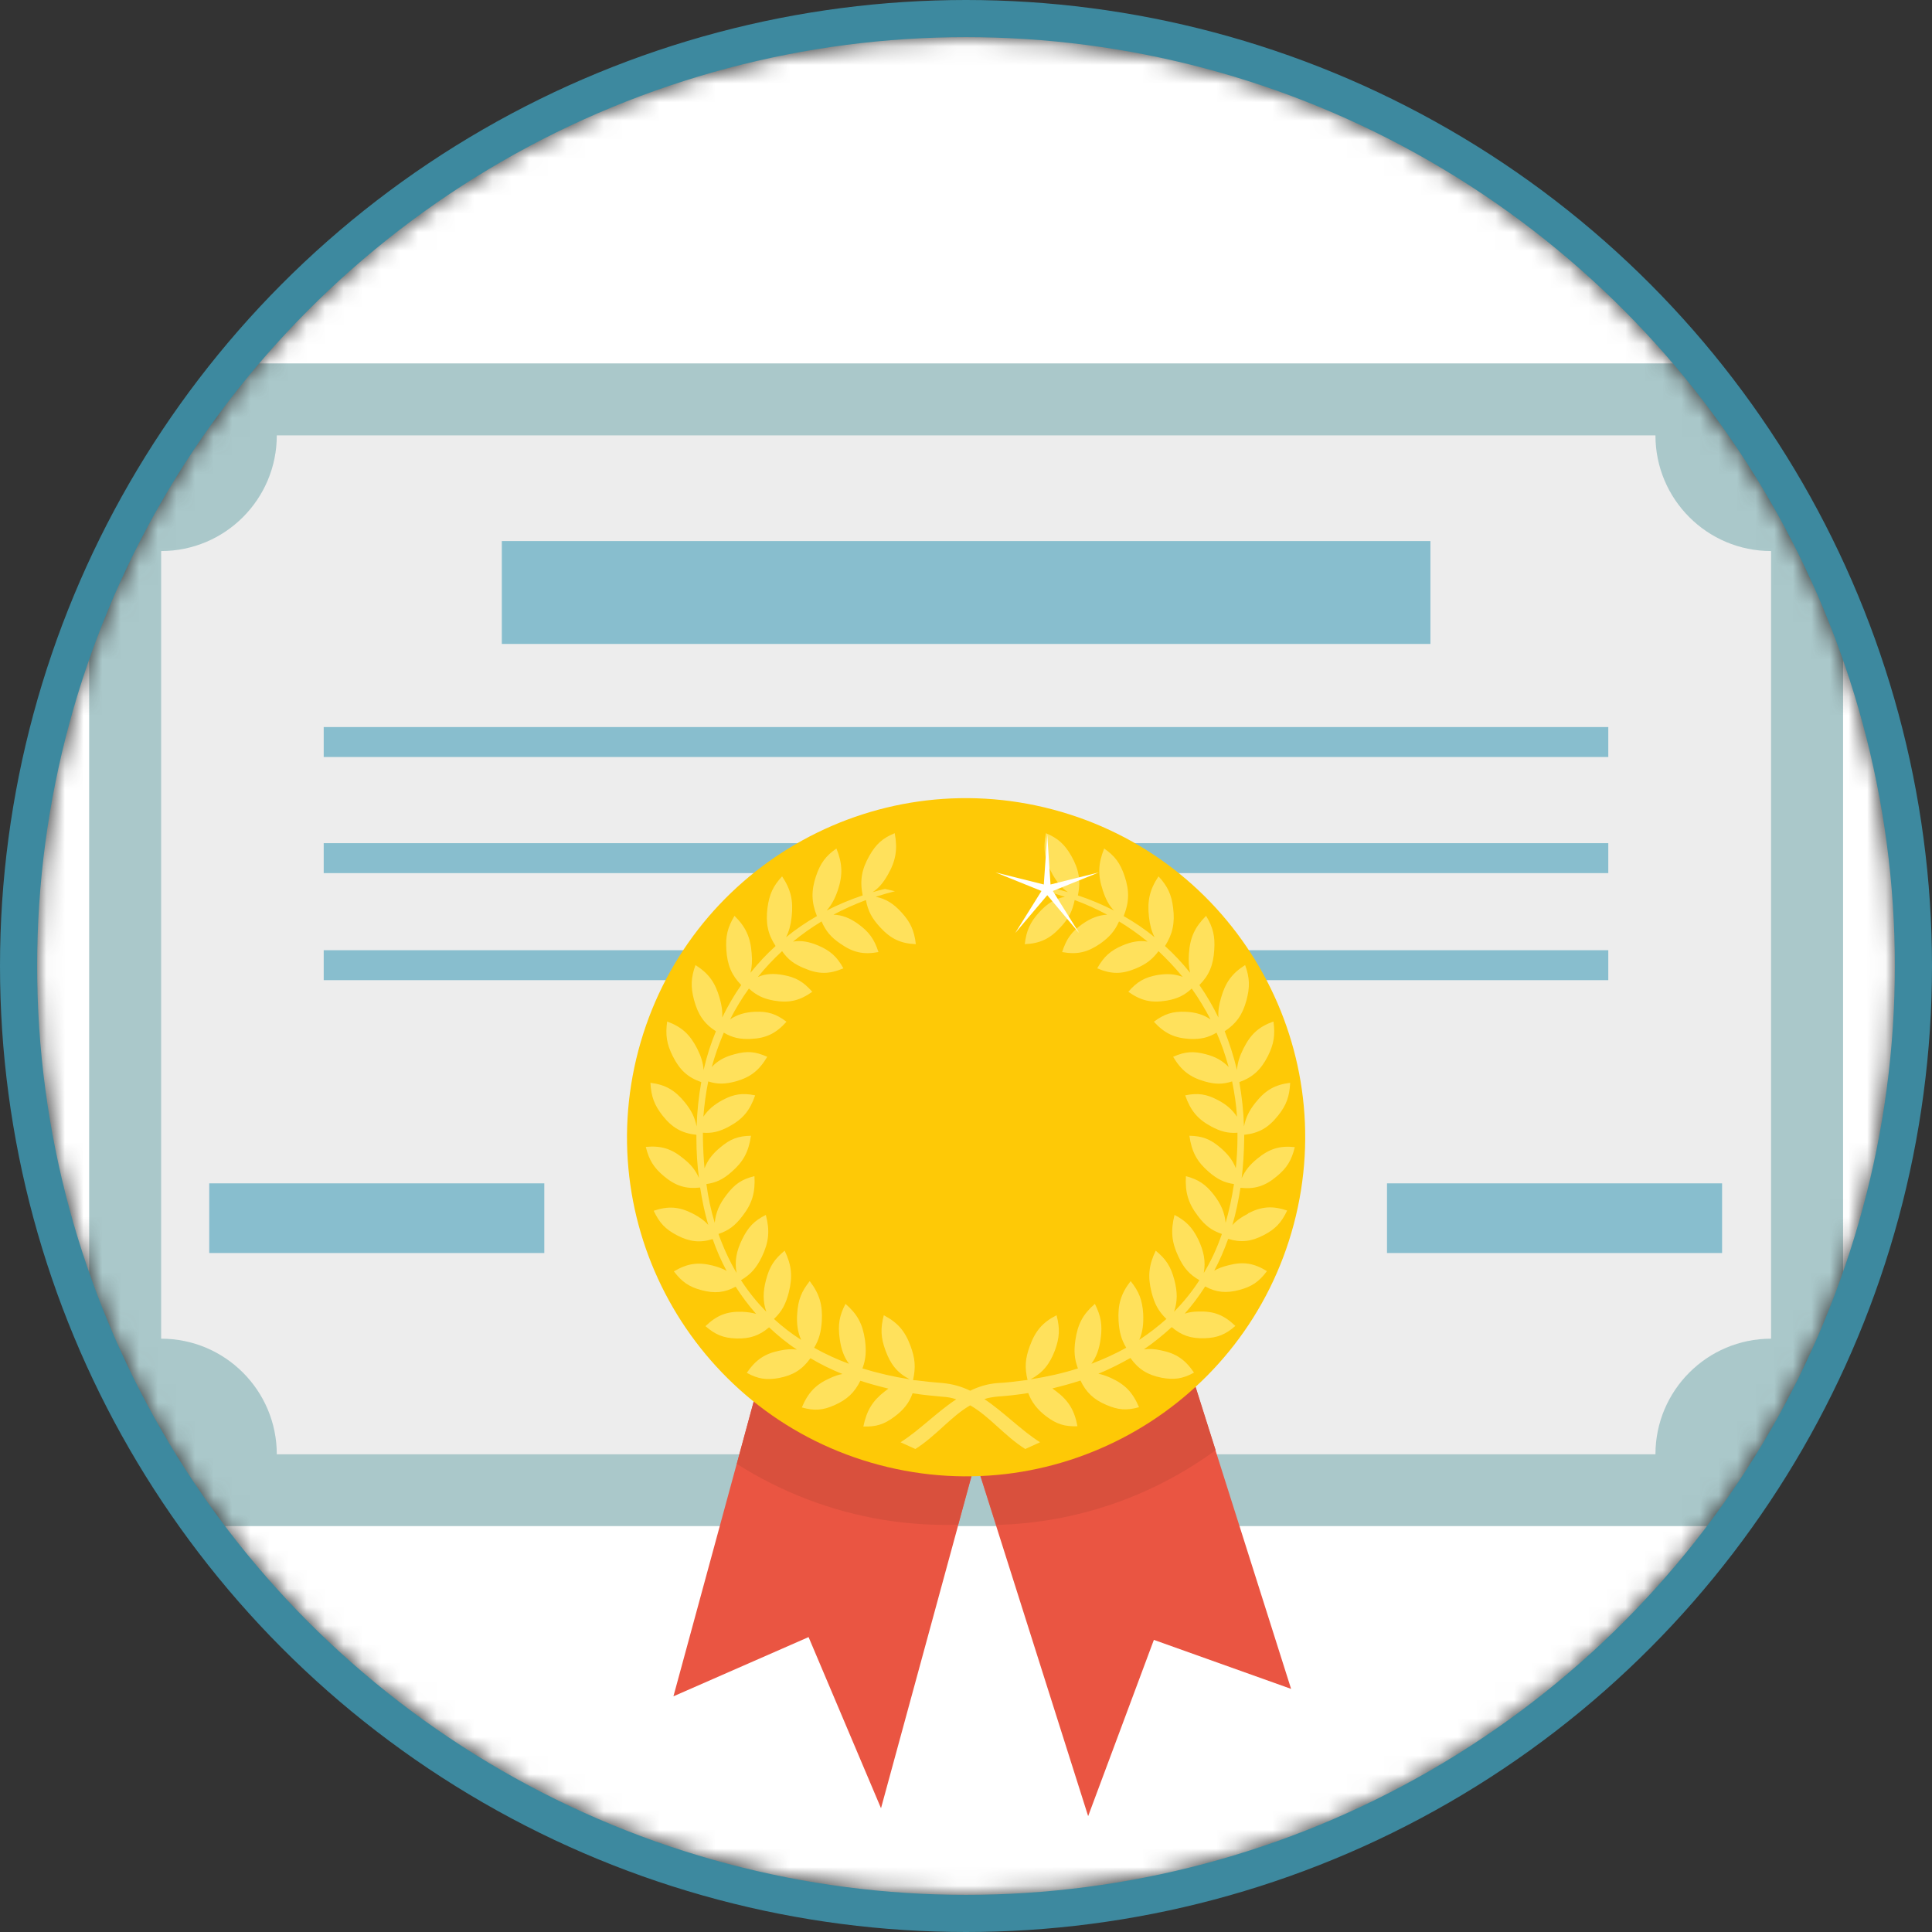
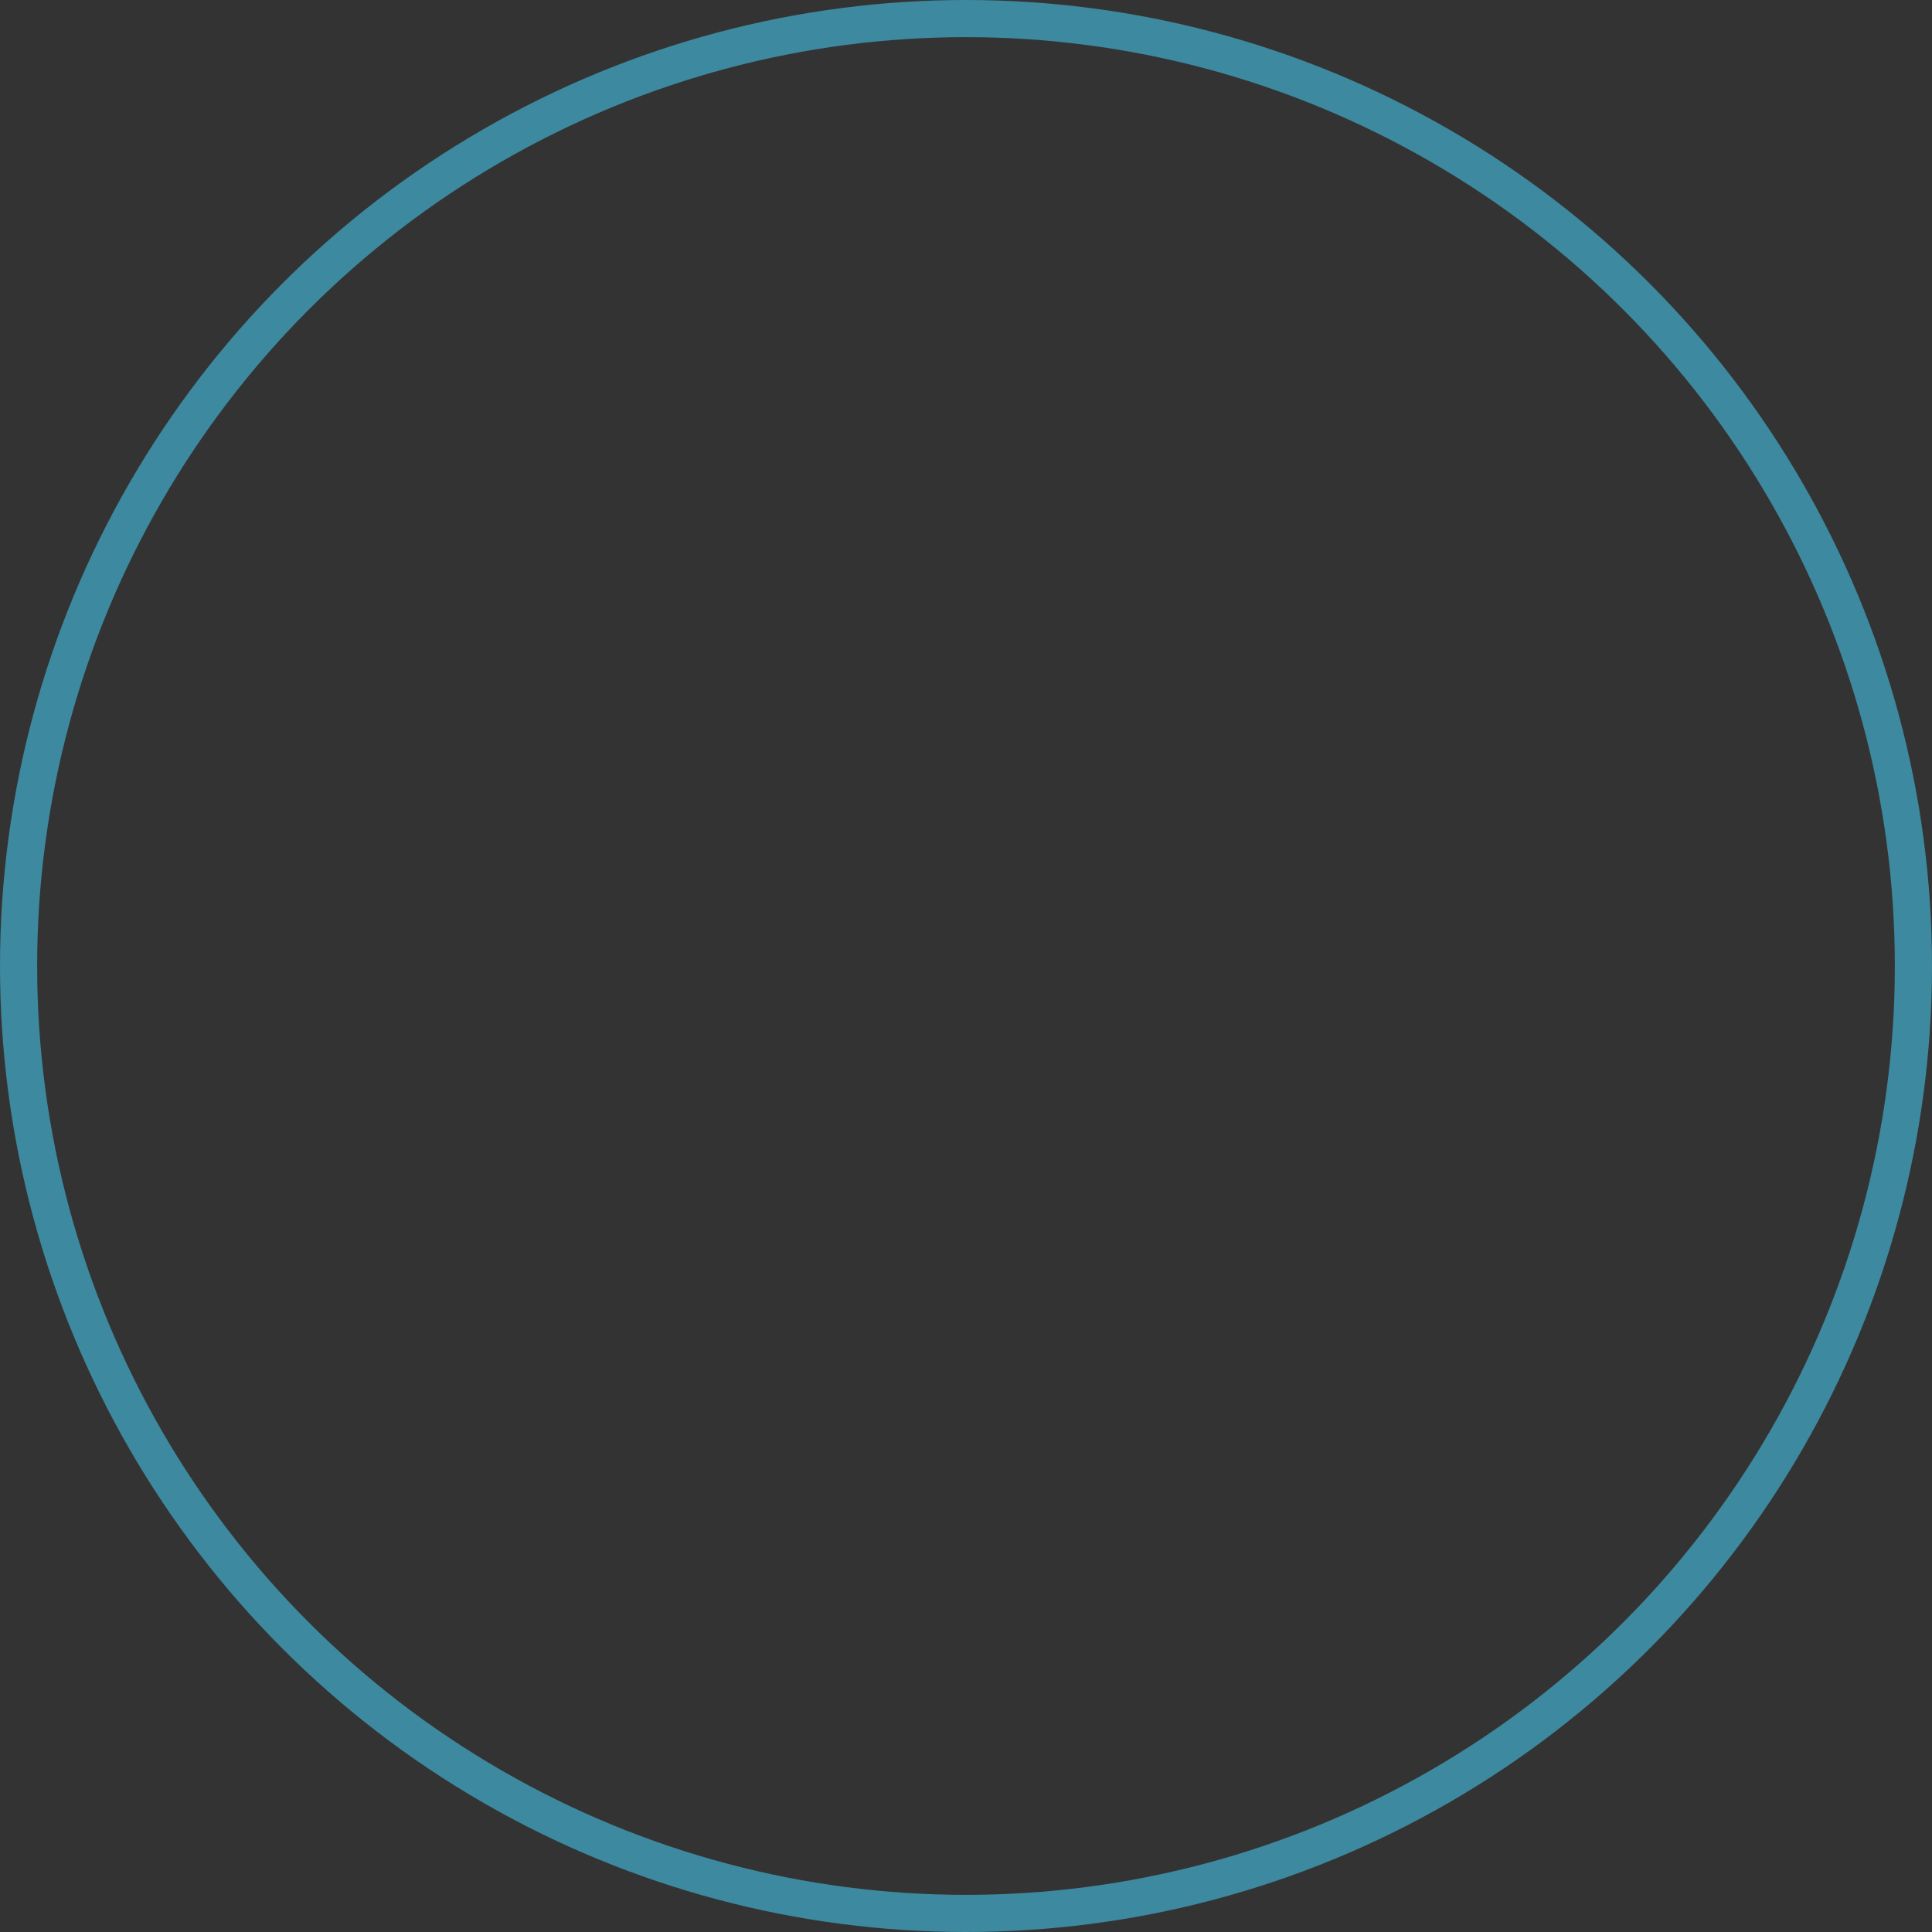
<svg xmlns="http://www.w3.org/2000/svg" width="104" height="104" viewBox="0 0 104 104" fill="none">
  <rect x="0" y="0" width="104" height="104" fill="#333333" stroke="none" />
  <mask id="mask0_47_3176" style="mask-type:luminance" maskUnits="userSpaceOnUse" x="2" y="2" width="100" height="100">
-     <path d="M52 102C79.614 102 102 79.614 102 52C102 24.386 79.614 2 52 2C24.386 2 2 24.386 2 52C2 79.614 24.386 102 52 102Z" fill="white" />
-   </mask>
+     </mask>
  <g mask="url(#mask0_47_3176)">
    <path d="M106.875 -4.812H-7.3V112.975H106.875V-4.812Z" fill="white" />
    <path d="M99.213 19.562H4.8V82.15H99.213V19.562Z" fill="#AAC8CA" />
    <path d="M8.675 72.062V29.663C12.113 29.663 14.9 26.875 14.9 23.438H89.113C89.113 26.875 91.9 29.663 95.338 29.663V72.062C91.9 72.062 89.113 74.85 89.113 78.287H14.9C14.9 74.85 12.113 72.062 8.675 72.062Z" fill="#EDEDED" />
    <path d="M77 29.125H27.013V34.663H77V29.125Z" fill="#88BECE" />
    <path d="M86.575 39.138H17.425V40.75H86.575V39.138Z" fill="#88BECE" />
    <path d="M86.575 45.388H17.425V47H86.575V45.388Z" fill="#88BECE" />
    <path d="M86.575 51.15H17.425V52.762H86.575V51.15Z" fill="#88BECE" />
    <path d="M29.3 63.7H11.263V67.45H29.3V63.7Z" fill="#88BECE" />
-     <path d="M92.7 63.7H74.663V67.45H92.7V63.7Z" fill="#88BECE" />
    <path d="M63.225 71.1C61.45 77.088 56.65 80.1 52.3 77.963L58.575 97.763L62.113 88.275L69.5 90.913L63.225 71.113V71.1Z" fill="#EA5542" />
    <path d="M46.513 77.825C44.263 76.613 42.588 74.238 41.675 71.388L36.251 91.313L43.526 88.125L47.425 97.338L52.738 77.85C50.8 78.875 48.613 78.95 46.526 77.838L46.513 77.825Z" fill="#EA5542" />
    <path d="M53.613 82.088C57.888 81.988 62.026 80.563 65.438 78.063L63.238 71.1C61.463 77.088 56.663 80.1 52.313 77.963L53.626 82.088H53.613Z" fill="#D9503D" />
    <path d="M46.513 77.825C44.263 76.613 42.588 74.238 41.676 71.388L39.663 78.8C40.838 79.55 42.101 80.188 43.438 80.7C46.113 81.725 48.876 82.163 51.576 82.075L52.726 77.85C50.788 78.875 48.601 78.95 46.513 77.838V77.825Z" fill="#D9503D" />
    <path d="M69.646 65.895C72.229 56.153 66.425 46.161 56.682 43.578C46.94 40.994 36.948 46.798 34.365 56.541C31.782 66.283 37.585 76.275 47.328 78.858C57.071 81.442 67.062 75.638 69.646 65.895Z" fill="#FEC906" />
    <path d="M67.175 65.338C66.825 65.513 66.563 65.7 66.338 65.95C66.525 65.313 66.663 64.65 66.775 63.938C67.538 64.025 68.1 63.85 68.725 63.325C69.275 62.875 69.525 62.463 69.7 61.75C68.888 61.663 68.325 61.838 67.675 62.375C67.275 62.7 67.025 63.013 66.838 63.425C66.925 62.75 66.963 62.038 66.975 61.3C66.975 61.225 66.975 61.163 66.975 61.088C67.763 61 68.275 60.713 68.8 60.05C69.25 59.488 69.413 59.025 69.45 58.288C68.638 58.388 68.125 58.675 67.588 59.35C67.238 59.788 67.063 60.15 66.963 60.638C66.938 59.813 66.85 59.013 66.713 58.25C67.438 57.988 67.875 57.588 68.25 56.85C68.575 56.2 68.65 55.713 68.55 54.988C67.775 55.263 67.325 55.663 66.938 56.438C66.725 56.863 66.613 57.213 66.588 57.6C66.413 56.875 66.188 56.175 65.925 55.513C66.55 55.1 66.888 54.625 67.1 53.838C67.288 53.125 67.275 52.638 67.025 51.95C66.313 52.4 65.963 52.888 65.725 53.725C65.613 54.125 65.563 54.45 65.588 54.775C65.288 54.163 64.95 53.575 64.563 53.025C65.088 52.5 65.313 51.95 65.363 51.138C65.413 50.4 65.3 49.925 64.925 49.3C64.325 49.9 64.063 50.45 64 51.325C63.975 51.725 63.988 52.05 64.063 52.363C63.65 51.85 63.2 51.363 62.713 50.925C63.125 50.275 63.25 49.688 63.15 48.875C63.063 48.15 62.85 47.7 62.363 47.175C61.888 47.888 61.75 48.488 61.85 49.363C61.9 49.8 61.988 50.138 62.15 50.45C61.638 50.025 61.075 49.65 60.488 49.313C60.788 48.563 60.8 47.95 60.538 47.163C60.3 46.463 60.025 46.088 59.438 45.675C59.113 46.488 59.088 47.1 59.363 47.925C59.513 48.388 59.688 48.725 59.963 49.013C59.35 48.7 58.7 48.425 58.025 48.2C58.188 47.388 58.075 46.788 57.663 46.063C57.3 45.438 56.95 45.125 56.3 44.85C56.138 45.713 56.238 46.325 56.663 47.075C56.913 47.513 57.15 47.8 57.488 48.025C57.275 47.963 57.05 47.9 56.825 47.85L56.288 47.975C56.638 48.063 56.988 48.163 57.325 48.275C56.788 48.375 56.363 48.638 55.925 49.125C55.45 49.65 55.25 50.1 55.163 50.825C55.988 50.788 56.513 50.538 57.088 49.913C57.525 49.45 57.725 49.05 57.85 48.45C58.463 48.675 59.038 48.938 59.6 49.238C59.125 49.263 58.713 49.425 58.25 49.75C57.675 50.163 57.4 50.55 57.175 51.25C57.988 51.4 58.55 51.263 59.238 50.788C59.725 50.438 60.013 50.113 60.238 49.6C60.775 49.925 61.288 50.288 61.775 50.688C61.338 50.613 60.913 50.688 60.413 50.9C59.775 51.175 59.425 51.488 59.063 52.125C59.825 52.45 60.4 52.45 61.163 52.125C61.7 51.9 62.038 51.638 62.363 51.2C62.825 51.638 63.263 52.1 63.663 52.588C63.238 52.425 62.813 52.4 62.288 52.488C61.613 52.613 61.2 52.85 60.738 53.388C61.425 53.875 61.988 54 62.8 53.863C63.375 53.763 63.75 53.588 64.15 53.213C64.525 53.738 64.863 54.3 65.163 54.875C64.775 54.613 64.363 54.488 63.813 54.463C63.125 54.438 62.688 54.575 62.113 55C62.688 55.625 63.213 55.875 64.038 55.925C64.625 55.95 65.025 55.863 65.488 55.588C65.75 56.175 65.963 56.8 66.138 57.438C65.813 57.1 65.438 56.888 64.913 56.75C64.25 56.575 63.788 56.6 63.15 56.888C63.588 57.625 64.063 57.988 64.85 58.213C65.413 58.375 65.825 58.375 66.325 58.213C66.45 58.825 66.55 59.463 66.588 60.113C66.338 59.738 66.013 59.45 65.55 59.213C64.938 58.888 64.475 58.825 63.8 58.963C64.088 59.788 64.475 60.25 65.2 60.638C65.713 60.913 66.113 61.013 66.613 60.975C66.613 61.075 66.613 61.188 66.613 61.288C66.613 61.838 66.575 62.375 66.525 62.888C66.363 62.463 66.088 62.113 65.688 61.775C65.15 61.313 64.713 61.15 64.025 61.138C64.15 62.013 64.438 62.538 65.075 63.088C65.525 63.475 65.9 63.663 66.425 63.738C66.313 64.475 66.163 65.175 65.975 65.825C65.925 65.275 65.725 64.813 65.338 64.313C64.9 63.75 64.5 63.488 63.838 63.313C63.788 64.188 63.963 64.775 64.488 65.463C64.875 65.975 65.225 66.238 65.775 66.425C65.513 67.188 65.188 67.888 64.8 68.525C64.913 67.888 64.8 67.35 64.5 66.713C64.175 66.063 63.85 65.725 63.225 65.4C63.013 66.25 63.063 66.863 63.438 67.65C63.725 68.263 64.025 68.6 64.563 68.913C64.163 69.538 63.7 70.1 63.2 70.613C63.388 70.063 63.388 69.538 63.213 68.888C63.025 68.175 62.763 67.775 62.213 67.325C61.838 68.1 61.775 68.725 61.988 69.563C62.15 70.2 62.363 70.588 62.788 71C62.325 71.413 61.838 71.788 61.325 72.125C61.513 71.713 61.563 71.263 61.538 70.713C61.488 69.975 61.313 69.525 60.863 68.963C60.338 69.638 60.163 70.225 60.213 71.113C60.25 71.7 60.363 72.113 60.625 72.55C60.038 72.875 59.413 73.163 58.75 73.413C59.025 73.038 59.175 72.613 59.25 72.05C59.35 71.325 59.263 70.838 58.938 70.188C58.3 70.738 58.013 71.275 57.888 72.138C57.8 72.738 57.838 73.163 58.025 73.663C57.213 73.925 56.35 74.113 55.475 74.25C56.125 73.9 56.5 73.45 56.788 72.688C57.038 72 57.063 71.513 56.875 70.8C56.138 71.175 55.738 71.625 55.438 72.45C55.188 73.125 55.15 73.6 55.313 74.288C55.275 74.288 55.225 74.288 55.188 74.3C55.188 74.3 55.188 74.3 55.175 74.3C54.7 74.363 54.213 74.425 53.713 74.45C53.175 74.488 52.688 74.638 52.225 74.863C51.763 74.638 51.275 74.5 50.75 74.45C50.25 74.413 49.763 74.363 49.288 74.3C49.288 74.3 49.288 74.3 49.275 74.3C49.238 74.3 49.188 74.3 49.15 74.288C49.3 73.6 49.263 73.125 49.013 72.45C48.713 71.638 48.313 71.188 47.575 70.8C47.388 71.513 47.413 72 47.663 72.688C47.938 73.45 48.313 73.913 48.975 74.25C48.1 74.113 47.238 73.913 46.425 73.663C46.613 73.163 46.638 72.738 46.563 72.138C46.438 71.263 46.15 70.738 45.513 70.188C45.175 70.838 45.1 71.313 45.2 72.05C45.275 72.613 45.425 73.038 45.7 73.413C45.05 73.175 44.425 72.888 43.825 72.55C44.088 72.113 44.2 71.7 44.238 71.113C44.288 70.238 44.113 69.65 43.588 68.963C43.138 69.525 42.963 69.975 42.913 70.713C42.875 71.263 42.938 71.7 43.125 72.125C42.6 71.788 42.113 71.413 41.663 71C42.088 70.6 42.3 70.2 42.463 69.563C42.675 68.713 42.613 68.1 42.238 67.325C41.688 67.775 41.425 68.175 41.238 68.888C41.063 69.538 41.063 70.063 41.25 70.613C40.75 70.1 40.288 69.538 39.888 68.913C40.413 68.6 40.713 68.263 41.013 67.65C41.388 66.863 41.45 66.25 41.225 65.4C40.6 65.713 40.275 66.05 39.95 66.713C39.638 67.35 39.538 67.888 39.65 68.525C39.275 67.888 38.95 67.188 38.675 66.425C39.225 66.238 39.575 65.975 39.963 65.463C40.488 64.788 40.663 64.2 40.613 63.313C39.938 63.475 39.55 63.738 39.113 64.313C38.725 64.813 38.525 65.275 38.475 65.825C38.275 65.175 38.125 64.475 38.025 63.738C38.55 63.663 38.925 63.488 39.375 63.088C40.013 62.538 40.3 62 40.425 61.138C39.738 61.15 39.3 61.313 38.763 61.775C38.35 62.113 38.088 62.463 37.925 62.888C37.875 62.375 37.85 61.838 37.838 61.288C37.838 61.188 37.838 61.075 37.838 60.975C38.35 61.013 38.738 60.913 39.25 60.638C39.988 60.238 40.363 59.788 40.65 58.963C39.975 58.825 39.513 58.888 38.9 59.213C38.438 59.463 38.113 59.738 37.863 60.113C37.913 59.463 38 58.825 38.125 58.213C38.625 58.375 39.038 58.363 39.6 58.213C40.4 57.988 40.863 57.625 41.3 56.888C40.663 56.6 40.213 56.563 39.538 56.75C39.013 56.888 38.625 57.1 38.313 57.438C38.488 56.8 38.713 56.175 38.963 55.588C39.425 55.863 39.838 55.95 40.413 55.925C41.238 55.888 41.763 55.638 42.338 55C41.775 54.575 41.338 54.438 40.65 54.463C40.1 54.488 39.688 54.613 39.3 54.875C39.6 54.288 39.938 53.738 40.313 53.213C40.713 53.575 41.088 53.763 41.663 53.863C42.475 54 43.038 53.875 43.725 53.388C43.25 52.85 42.85 52.613 42.175 52.488C41.65 52.388 41.213 52.413 40.8 52.588C41.2 52.088 41.638 51.625 42.1 51.2C42.413 51.65 42.75 51.9 43.3 52.125C44.063 52.45 44.638 52.45 45.4 52.125C45.05 51.488 44.688 51.175 44.05 50.9C43.55 50.688 43.125 50.613 42.688 50.688C43.175 50.288 43.688 49.925 44.225 49.6C44.45 50.113 44.725 50.45 45.225 50.788C45.913 51.275 46.475 51.4 47.288 51.25C47.063 50.55 46.775 50.163 46.213 49.75C45.75 49.413 45.325 49.25 44.863 49.238C45.425 48.938 46.013 48.675 46.613 48.45C46.725 49.05 46.938 49.438 47.375 49.913C47.95 50.538 48.475 50.788 49.3 50.825C49.213 50.088 49.013 49.65 48.538 49.125C48.1 48.638 47.675 48.375 47.138 48.275C47.475 48.163 47.825 48.063 48.175 47.975L47.638 47.85C47.413 47.9 47.188 47.963 46.975 48.025C47.313 47.8 47.55 47.513 47.8 47.075C48.225 46.325 48.325 45.713 48.163 44.85C47.525 45.113 47.163 45.425 46.8 46.063C46.388 46.788 46.275 47.388 46.438 48.2C45.763 48.425 45.113 48.7 44.5 49.013C44.763 48.713 44.938 48.388 45.1 47.925C45.375 47.1 45.35 46.475 45.025 45.675C44.45 46.075 44.163 46.463 43.925 47.163C43.663 47.95 43.675 48.563 43.975 49.313C43.388 49.65 42.838 50.025 42.313 50.45C42.475 50.138 42.563 49.8 42.613 49.363C42.713 48.488 42.575 47.888 42.1 47.175C41.613 47.7 41.413 48.138 41.313 48.875C41.213 49.688 41.325 50.275 41.75 50.925C41.263 51.363 40.813 51.85 40.4 52.363C40.475 52.05 40.5 51.725 40.463 51.325C40.4 50.45 40.138 49.888 39.538 49.3C39.163 49.925 39.05 50.4 39.1 51.138C39.15 51.95 39.388 52.5 39.9 53.025C39.513 53.575 39.175 54.163 38.875 54.775C38.9 54.438 38.85 54.113 38.738 53.725C38.5 52.888 38.15 52.4 37.438 51.95C37.188 52.638 37.175 53.138 37.363 53.838C37.575 54.625 37.913 55.113 38.538 55.513C38.263 56.175 38.038 56.875 37.875 57.6C37.85 57.213 37.738 56.863 37.525 56.438C37.125 55.663 36.688 55.275 35.913 54.988C35.813 55.713 35.888 56.2 36.213 56.85C36.588 57.6 37.025 58 37.75 58.25C37.613 59.013 37.525 59.813 37.5 60.638C37.4 60.15 37.225 59.788 36.875 59.35C36.338 58.688 35.825 58.388 35.013 58.288C35.05 59.025 35.225 59.488 35.663 60.05C36.188 60.713 36.7 61 37.488 61.088C37.488 61.15 37.488 61.225 37.488 61.288C37.488 62.025 37.538 62.738 37.625 63.413C37.438 62.988 37.2 62.688 36.788 62.363C36.138 61.825 35.575 61.663 34.763 61.738C34.938 62.45 35.2 62.863 35.738 63.313C36.363 63.838 36.925 64.013 37.688 63.925C37.8 64.638 37.938 65.3 38.125 65.938C37.9 65.688 37.65 65.513 37.288 65.325C36.55 64.95 35.975 64.913 35.188 65.175C35.5 65.838 35.825 66.175 36.45 66.5C37.125 66.85 37.688 66.913 38.363 66.7C38.575 67.313 38.825 67.875 39.113 68.413C38.9 68.288 38.65 68.2 38.363 68.125C37.563 67.925 37 68.013 36.275 68.438C36.713 69.013 37.1 69.275 37.763 69.45C38.463 69.638 39 69.588 39.6 69.263C39.938 69.788 40.3 70.275 40.7 70.725C40.475 70.663 40.238 70.625 39.95 70.613C39.125 70.588 38.588 70.8 37.975 71.388C38.513 71.85 38.938 72.025 39.625 72.05C40.35 72.075 40.875 71.9 41.4 71.45C41.863 71.888 42.363 72.3 42.9 72.65C42.625 72.613 42.338 72.625 41.988 72.7C41.175 72.863 40.688 73.188 40.2 73.9C40.813 74.238 41.275 74.3 41.95 74.175C42.7 74.025 43.188 73.725 43.625 73.113C44.175 73.438 44.75 73.725 45.35 73.963C45.138 74 44.913 74.075 44.675 74.188C43.913 74.525 43.5 74.963 43.163 75.763C43.825 75.95 44.288 75.925 44.925 75.638C45.6 75.338 46 74.963 46.313 74.325C46.8 74.488 47.313 74.625 47.825 74.75C47.763 74.8 47.688 74.85 47.625 74.9C46.963 75.413 46.65 75.938 46.475 76.788C47.163 76.813 47.6 76.675 48.163 76.25C48.65 75.888 48.95 75.5 49.125 75C49.663 75.088 50.2 75.138 50.75 75.188C51.013 75.2 51.25 75.25 51.475 75.325C50.413 76.025 49.488 77 48.475 77.638L49.275 78C50.4 77.288 51.188 76.25 52.225 75.65C53.275 76.25 54.063 77.288 55.188 78L55.988 77.638C54.975 77 54.038 76.013 52.988 75.313C53.213 75.238 53.463 75.2 53.725 75.175C54.275 75.138 54.813 75.075 55.35 74.988C55.538 75.488 55.838 75.875 56.313 76.238C56.875 76.663 57.313 76.8 58 76.775C57.838 75.913 57.525 75.4 56.85 74.888C56.775 74.838 56.713 74.788 56.65 74.738C57.163 74.613 57.675 74.475 58.163 74.313C58.463 74.95 58.875 75.338 59.55 75.625C60.188 75.9 60.65 75.938 61.313 75.75C60.975 74.95 60.563 74.525 59.8 74.175C59.55 74.063 59.338 73.988 59.125 73.95C59.725 73.7 60.3 73.413 60.85 73.1C61.288 73.713 61.775 74.013 62.525 74.163C63.2 74.288 63.663 74.225 64.275 73.888C63.788 73.175 63.3 72.85 62.488 72.688C62.15 72.613 61.863 72.6 61.575 72.638C62.1 72.275 62.6 71.875 63.075 71.438C63.6 71.888 64.113 72.063 64.85 72.038C65.538 72.013 65.975 71.838 66.5 71.375C65.888 70.788 65.35 70.575 64.525 70.6C64.238 70.6 64 70.638 63.775 70.713C64.175 70.263 64.538 69.775 64.875 69.25C65.475 69.575 66.013 69.625 66.713 69.438C67.375 69.263 67.775 69 68.2 68.425C67.488 67.988 66.913 67.9 66.113 68.113C65.813 68.188 65.575 68.275 65.363 68.4C65.65 67.863 65.9 67.288 66.113 66.688C66.8 66.9 67.35 66.838 68.025 66.488C68.65 66.163 68.975 65.825 69.288 65.163C68.5 64.9 67.925 64.938 67.188 65.313L67.175 65.338Z" fill="#FFE15C" />
-     <path d="M56.375 44.938L56.55 47.612L59.15 46.962L56.675 47.962L58.088 50.225L56.375 48.188L54.65 50.225L56.063 47.962L53.588 46.962L56.188 47.612L56.375 44.938Z" fill="white" />
  </g>
  <circle cx="52" cy="52" r="51" stroke="#3D899F" stroke-width="2" />
</svg>